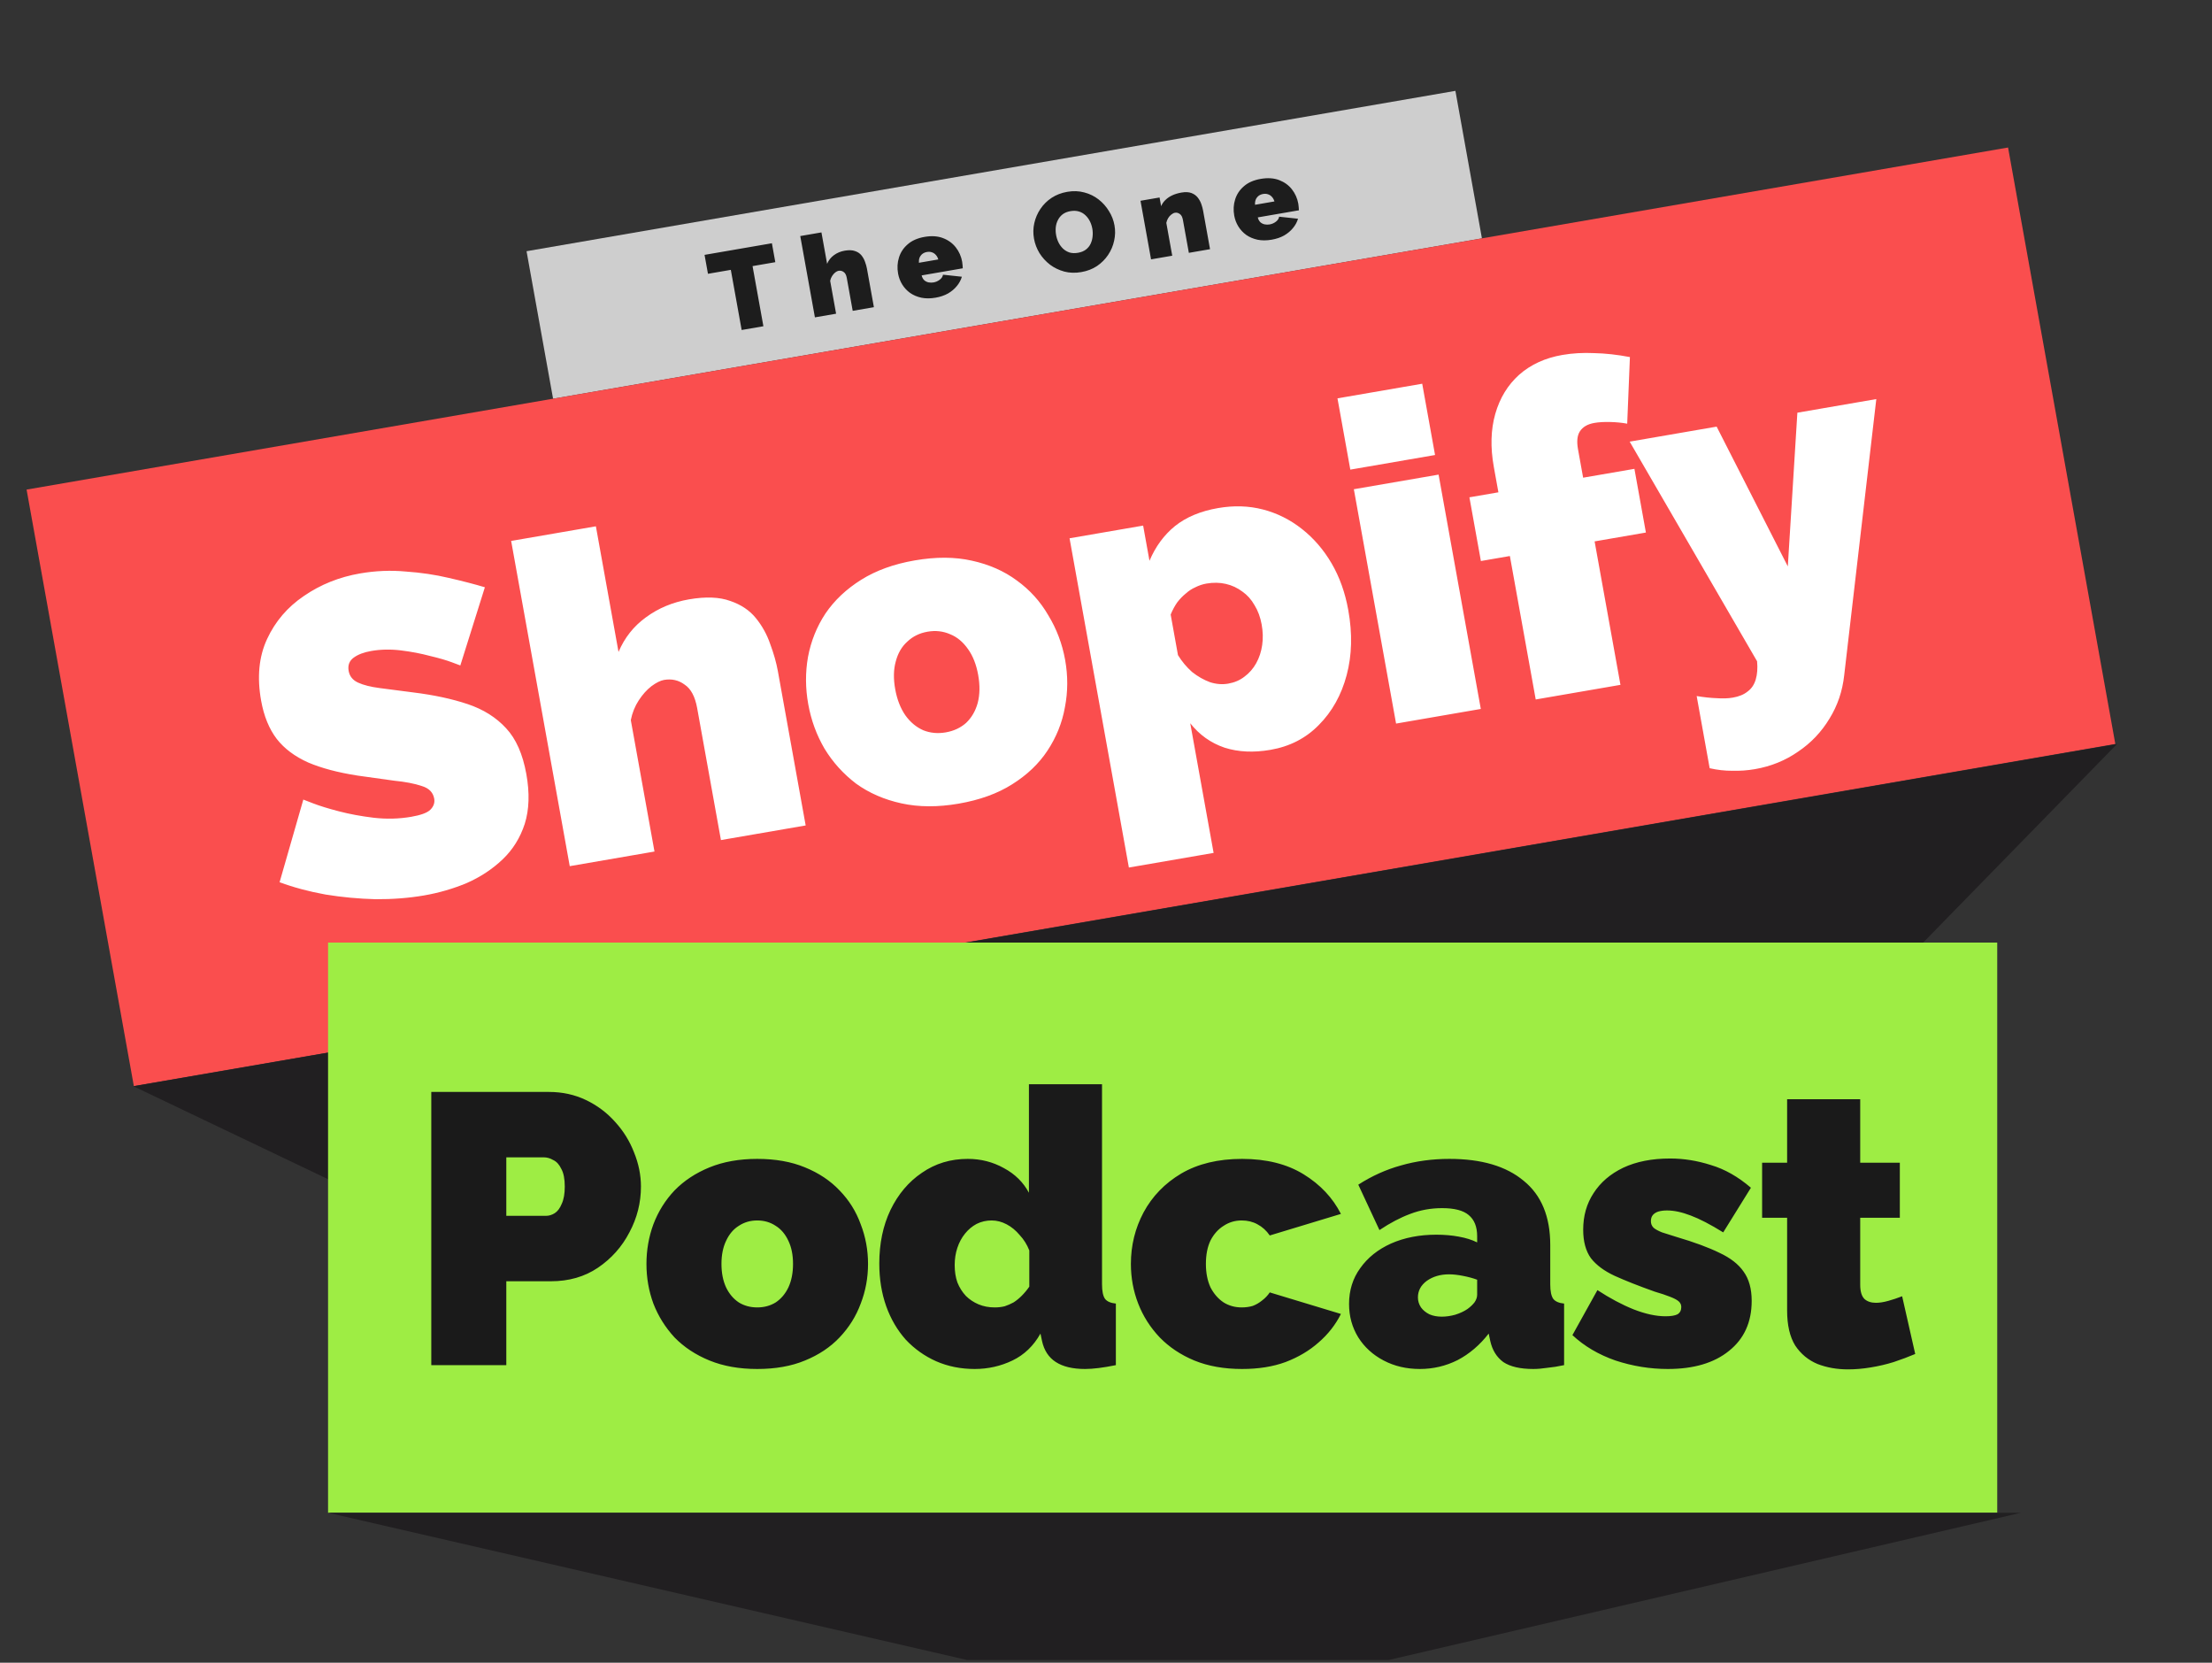
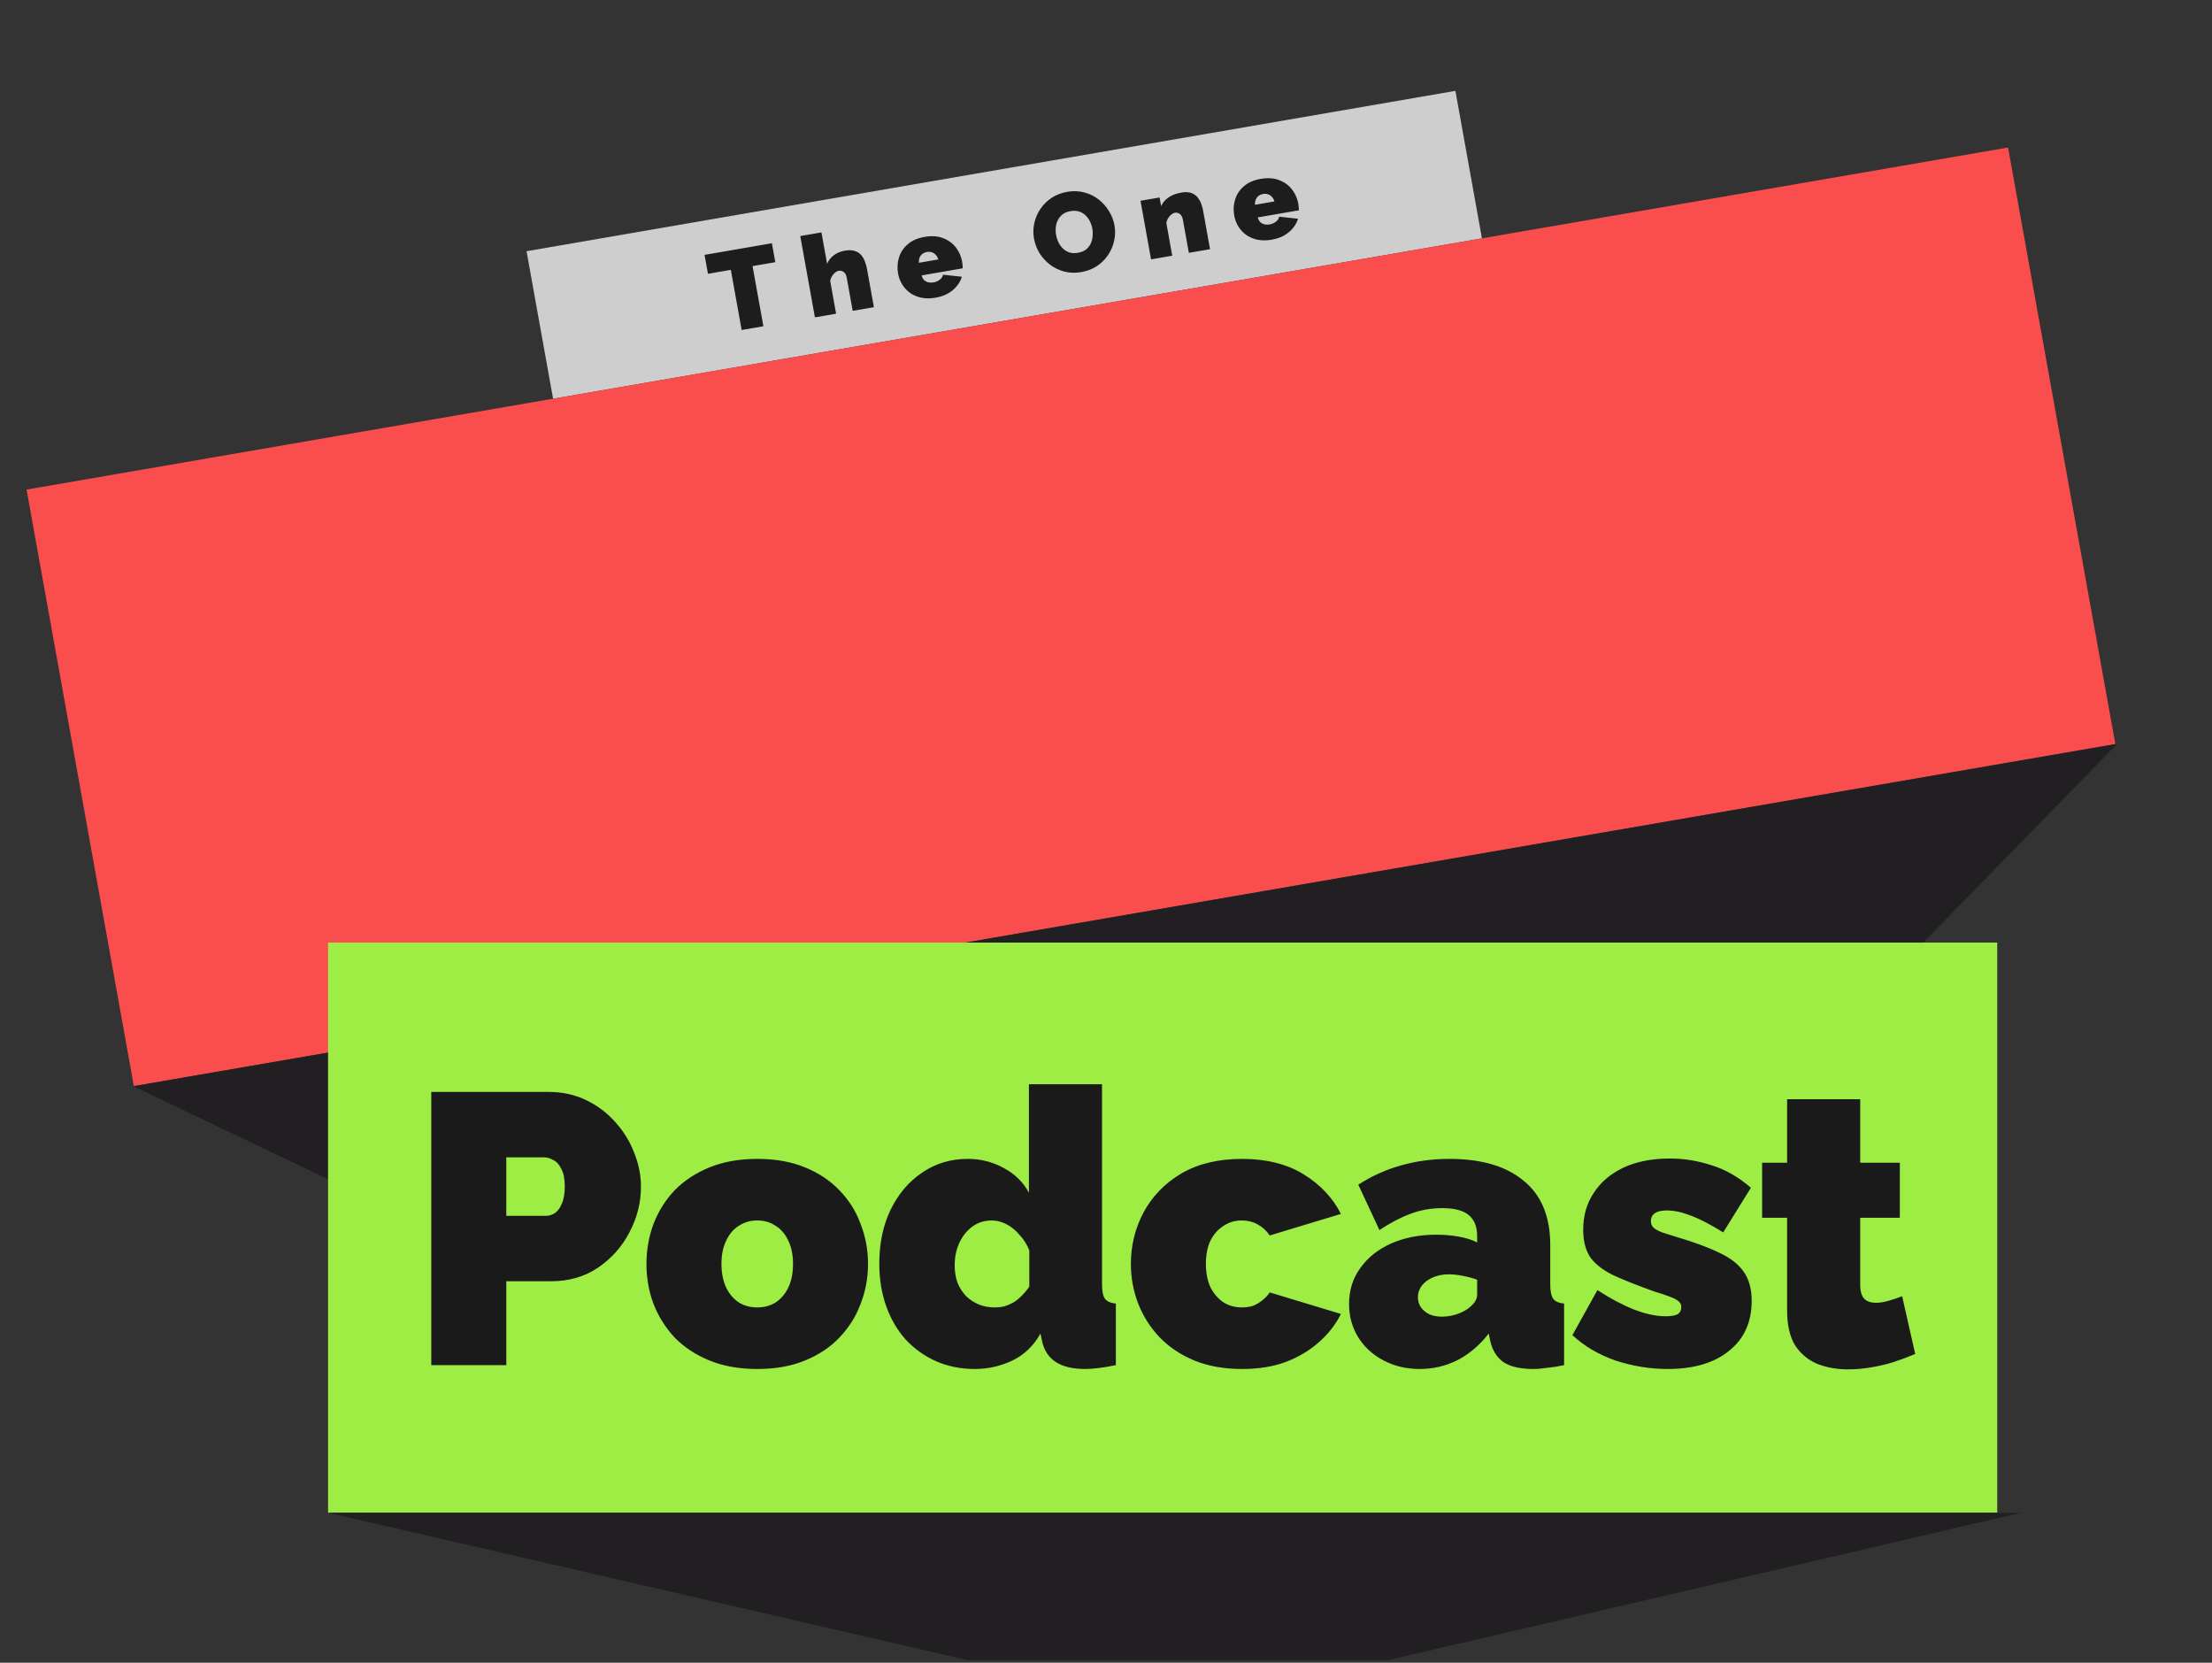
<svg xmlns="http://www.w3.org/2000/svg" width="338" height="254" viewBox="0 0 338 254" fill="none">
  <rect x="0" y="0" width="338" height="254" fill="#333333" stroke="none" />
  <g clip-path="url(#clip0_760_10)">
    <rect width="144.093" height="22.899" transform="matrix(0.985 -0.17 0.177 0.984 80.458 38.375)" fill="#CECECE" />
    <path d="M118.469 40.051L114.993 40.651L116.649 49.838L113.327 50.411L111.671 41.224L108.179 41.826L107.657 38.934L117.948 37.159L118.469 40.051ZM133.533 46.926L130.296 47.484L129.389 42.448C129.309 42.005 129.149 41.706 128.91 41.548C128.68 41.377 128.418 41.317 128.122 41.368C127.986 41.392 127.825 41.472 127.639 41.609C127.464 41.745 127.303 41.925 127.156 42.149C127.01 42.373 126.908 42.624 126.853 42.903L127.758 47.922L124.521 48.48L122.282 36.06L125.519 35.502L126.384 40.3C126.614 39.757 126.962 39.317 127.428 38.979C127.904 38.628 128.454 38.399 129.079 38.291C129.715 38.181 130.239 38.202 130.653 38.353C131.065 38.492 131.391 38.711 131.632 39.008C131.873 39.306 132.056 39.637 132.18 40.002C132.316 40.364 132.413 40.71 132.472 41.039L133.533 46.926ZM142.953 45.476C142.169 45.611 141.449 45.613 140.793 45.48C140.135 45.337 139.558 45.091 139.062 44.744C138.577 44.395 138.178 43.967 137.864 43.459C137.55 42.952 137.339 42.398 137.231 41.797C137.075 40.935 137.121 40.114 137.367 39.335C137.611 38.544 138.057 37.871 138.706 37.314C139.354 36.747 140.211 36.371 141.279 36.186C142.346 36.002 143.282 36.063 144.087 36.369C144.892 36.674 145.545 37.146 146.046 37.785C146.548 38.424 146.873 39.157 147.022 39.985C147.053 40.155 147.073 40.333 147.083 40.518C147.103 40.69 147.113 40.846 147.115 40.986L140.828 42.071C140.908 42.385 141.041 42.631 141.225 42.809C141.419 42.975 141.637 43.083 141.881 43.135C142.136 43.184 142.388 43.188 142.638 43.145C142.99 43.084 143.305 42.948 143.583 42.736C143.873 42.522 144.043 42.265 144.094 41.964L146.978 42.273C146.825 42.791 146.566 43.268 146.2 43.706C145.845 44.141 145.397 44.517 144.857 44.832C144.314 45.136 143.68 45.351 142.953 45.476ZM140.411 40.143L143.375 39.632C143.288 39.343 143.158 39.108 142.985 38.927C142.823 38.745 142.624 38.615 142.388 38.539C142.163 38.461 141.914 38.445 141.641 38.492C141.369 38.539 141.135 38.638 140.94 38.789C140.756 38.937 140.614 39.126 140.514 39.353C140.426 39.579 140.392 39.842 140.411 40.143ZM165.225 41.564C164.305 41.723 163.439 41.697 162.628 41.486C161.815 41.263 161.084 40.91 160.435 40.426C159.794 39.928 159.261 39.341 158.835 38.666C158.418 37.978 158.139 37.243 157.998 36.46C157.853 35.655 157.868 34.862 158.044 34.084C158.22 33.305 158.529 32.585 158.972 31.924C159.425 31.249 159.996 30.683 160.686 30.224C161.388 29.764 162.188 29.457 163.085 29.302C164.005 29.143 164.871 29.175 165.684 29.397C166.495 29.608 167.221 29.963 167.861 30.46C168.501 30.958 169.03 31.551 169.446 32.24C169.873 32.915 170.155 33.638 170.294 34.409C170.437 35.203 170.421 35.989 170.245 36.768C170.081 37.545 169.772 38.271 169.32 38.945C168.877 39.607 168.311 40.172 167.623 40.642C166.933 41.1 166.133 41.407 165.225 41.564ZM161.378 35.912C161.451 36.32 161.58 36.708 161.763 37.074C161.944 37.428 162.175 37.739 162.458 38.006C162.738 38.262 163.065 38.451 163.438 38.574C163.821 38.684 164.251 38.697 164.728 38.615C165.205 38.532 165.603 38.37 165.923 38.128C166.242 37.886 166.482 37.593 166.643 37.249C166.813 36.893 166.915 36.518 166.95 36.126C166.994 35.721 166.98 35.32 166.909 34.923C166.835 34.515 166.708 34.133 166.527 33.778C166.346 33.424 166.115 33.118 165.835 32.863C165.552 32.596 165.22 32.407 164.837 32.298C164.454 32.188 164.03 32.174 163.564 32.254C163.087 32.337 162.689 32.499 162.37 32.741C162.062 32.981 161.822 33.274 161.65 33.62C161.476 33.954 161.367 34.323 161.323 34.729C161.288 35.121 161.306 35.515 161.378 35.912ZM184.897 38.065L181.66 38.624L180.752 33.587C180.672 33.145 180.513 32.845 180.274 32.688C180.044 32.517 179.798 32.454 179.537 32.499C179.355 32.53 179.172 32.62 178.988 32.769C178.802 32.906 178.642 33.086 178.506 33.308C178.37 33.531 178.274 33.775 178.217 34.042L179.121 39.062L175.884 39.62L174.271 30.67L177.185 30.168L177.424 31.495C177.58 31.129 177.804 30.81 178.094 30.537C178.383 30.253 178.733 30.018 179.144 29.83C179.555 29.642 180.016 29.504 180.527 29.416C181.141 29.31 181.648 29.334 182.051 29.486C182.453 29.639 182.776 29.87 183.019 30.179C183.262 30.488 183.445 30.825 183.57 31.189C183.692 31.542 183.781 31.872 183.836 32.178L184.897 38.065ZM194.316 36.616C193.533 36.751 192.813 36.752 192.156 36.62C191.498 36.476 190.921 36.231 190.425 35.884C189.941 35.534 189.541 35.106 189.227 34.599C188.914 34.092 188.702 33.538 188.594 32.936C188.439 32.074 188.484 31.254 188.73 30.474C188.974 29.684 189.421 29.01 190.07 28.454C190.717 27.886 191.574 27.51 192.642 27.326C193.71 27.142 194.646 27.203 195.45 27.508C196.255 27.814 196.908 28.286 197.41 28.924C197.911 29.563 198.237 30.296 198.386 31.124C198.416 31.295 198.437 31.472 198.447 31.658C198.466 31.83 198.477 31.986 198.478 32.126L192.192 33.21C192.272 33.524 192.404 33.77 192.589 33.949C192.782 34.114 193.001 34.223 193.244 34.274C193.499 34.324 193.752 34.327 194.002 34.284C194.354 34.223 194.669 34.087 194.947 33.876C195.236 33.662 195.406 33.404 195.458 33.103L198.342 33.413C198.189 33.93 197.929 34.408 197.563 34.845C197.208 35.281 196.761 35.656 196.22 35.971C195.678 36.276 195.043 36.49 194.316 36.616ZM191.774 31.283L194.739 30.771C194.651 30.482 194.521 30.247 194.348 30.067C194.186 29.884 193.987 29.755 193.751 29.678C193.526 29.6 193.277 29.585 193.005 29.632C192.732 29.679 192.498 29.777 192.303 29.928C192.119 30.077 191.977 30.265 191.878 30.493C191.79 30.718 191.755 30.982 191.774 31.283Z" fill="#1D1D1D" />
  </g>
  <g clip-path="url(#clip1_760_10)">
    <rect width="307.386" height="92.597" transform="matrix(0.985 -0.17 0.177 0.984 4.062 74.79)" fill="#FA4E4E" />
-     <path d="M70.34 101.656C70.34 101.656 69.913 101.496 69.059 101.176C68.205 100.855 67.093 100.532 65.722 100.207C64.344 99.837 62.864 99.554 61.283 99.359C59.702 99.164 58.185 99.192 56.731 99.443C55.595 99.638 54.697 99.981 54.035 100.469C53.374 100.957 53.121 101.633 53.276 102.495C53.423 103.311 53.905 103.907 54.722 104.28C55.539 104.654 56.643 104.931 58.034 105.112C59.471 105.286 61.173 105.507 63.142 105.775C66.304 106.165 69.082 106.762 71.475 107.565C73.869 108.369 75.824 109.599 77.34 111.255C78.848 112.867 79.876 115.192 80.424 118.232C80.948 121.136 80.867 123.676 80.182 125.852C79.489 127.984 78.362 129.792 76.803 131.277C75.244 132.763 73.423 133.966 71.34 134.886C69.249 135.762 67.068 136.395 64.797 136.787C62.48 137.187 60.008 137.379 57.382 137.364C54.794 137.296 52.245 137.058 49.735 136.648C47.217 136.194 44.879 135.568 42.721 134.771L46.348 122.145C46.348 122.145 46.851 122.339 47.858 122.727C48.865 123.115 50.179 123.52 51.801 123.941C53.423 124.363 55.192 124.69 57.107 124.921C59.068 125.144 60.98 125.095 62.842 124.774C64.296 124.523 65.263 124.169 65.743 123.712C66.26 123.202 66.461 122.629 66.347 121.994C66.175 121.041 65.544 120.401 64.455 120.075C63.357 119.702 61.95 119.431 60.232 119.259C58.552 119.034 56.678 118.773 54.61 118.475C51.622 118.008 49.112 117.341 47.083 116.475C45.045 115.563 43.447 114.365 42.289 112.881C41.123 111.351 40.328 109.407 39.903 107.047C39.257 103.463 39.557 100.323 40.805 97.629C42.053 94.934 43.929 92.739 46.434 91.044C48.976 89.295 51.838 88.147 55.018 87.598C57.38 87.191 59.705 87.094 61.992 87.307C64.316 87.468 66.506 87.792 68.561 88.279C70.662 88.759 72.505 89.236 74.09 89.712L70.34 101.656ZM123.109 126.096L110.161 128.33L106.531 108.185C106.212 106.415 105.574 105.215 104.617 104.585C103.698 103.902 102.647 103.662 101.466 103.866C100.921 103.96 100.276 104.281 99.532 104.831C98.833 105.372 98.19 106.091 97.602 106.988C97.014 107.885 96.61 108.89 96.389 110.004L100.007 130.081L87.059 132.315L78.105 82.633L91.053 80.399L94.512 99.592C95.433 97.421 96.825 95.661 98.69 94.31C100.591 92.906 102.792 91.988 105.29 91.557C107.835 91.118 109.934 91.2 111.589 91.804C113.235 92.362 114.54 93.236 115.504 94.427C116.468 95.617 117.199 96.941 117.696 98.399C118.238 99.85 118.628 101.232 118.865 102.548L123.109 126.096ZM146.477 122.767C143.297 123.315 140.39 123.302 137.757 122.727C135.123 122.152 132.811 121.148 130.819 119.714C128.865 118.226 127.256 116.445 125.992 114.371C124.773 112.289 123.943 110.023 123.502 107.573C123.06 105.123 123.048 102.716 123.465 100.351C123.919 97.934 124.809 95.722 126.134 93.716C127.504 91.702 129.326 89.984 131.599 88.562C133.872 87.141 136.599 86.156 139.779 85.608C143.005 85.051 145.912 85.064 148.5 85.647C151.133 86.222 153.423 87.231 155.369 88.672C157.361 90.107 158.97 91.887 160.196 94.015C161.46 96.089 162.313 98.351 162.755 100.801C163.196 103.252 163.186 105.663 162.723 108.035C162.306 110.399 161.417 112.611 160.055 114.67C158.73 116.677 156.931 118.39 154.657 119.812C152.429 121.225 149.702 122.21 146.477 122.767ZM136.79 105.28C137.077 106.868 137.599 108.205 138.356 109.291C139.106 110.331 140.015 111.087 141.084 111.557C142.144 111.982 143.288 112.089 144.514 111.878C145.741 111.666 146.778 111.183 147.626 110.429C148.465 109.629 149.056 108.615 149.396 107.386C149.729 106.113 149.752 104.682 149.466 103.094C149.18 101.506 148.662 100.192 147.912 99.151C147.154 98.066 146.245 97.311 145.185 96.885C144.116 96.415 142.969 96.285 141.742 96.497C140.515 96.708 139.482 97.214 138.643 98.014C137.795 98.768 137.205 99.782 136.872 101.056C136.531 102.284 136.504 103.692 136.79 105.28ZM194.129 114.546C191.54 114.993 189.201 114.882 187.113 114.213C185.017 113.499 183.27 112.256 181.874 110.485L185.443 130.29L172.495 132.524L163.431 82.229L174.675 80.29L175.644 85.666C176.564 83.496 177.862 81.728 179.537 80.363C181.257 78.99 183.457 78.073 186.137 77.611C188.545 77.195 190.83 77.269 192.993 77.831C195.155 78.394 197.138 79.385 198.939 80.805C200.741 82.225 202.251 83.977 203.47 86.059C204.688 88.141 205.539 90.52 206.021 93.197C206.667 96.782 206.585 100.094 205.774 103.134C204.964 106.175 203.547 108.711 201.525 110.745C199.548 112.77 197.082 114.037 194.129 114.546ZM187.669 104.433C188.623 104.269 189.45 103.916 190.148 103.374C190.892 102.825 191.494 102.136 191.954 101.308C192.414 100.48 192.717 99.562 192.863 98.555C193.01 97.547 192.985 96.499 192.788 95.41C192.584 94.276 192.218 93.286 191.691 92.441C191.21 91.589 190.594 90.9 189.843 90.374C189.084 89.803 188.241 89.411 187.312 89.197C186.383 88.983 185.397 88.966 184.352 89.146C183.761 89.248 183.187 89.441 182.629 89.724C182.108 89.954 181.627 90.271 181.184 90.675C180.734 91.034 180.299 91.483 179.881 92.023C179.509 92.555 179.175 93.174 178.881 93.879L179.997 100.073C180.594 101.046 181.311 101.904 182.148 102.649C183.022 103.34 183.936 103.861 184.889 104.211C185.834 104.516 186.76 104.59 187.669 104.433ZM213.324 110.534L206.872 74.735L219.82 72.502L226.272 108.3L213.324 110.534ZM206.332 71.741L204.37 60.852L217.318 58.618L219.28 69.507L206.332 71.741ZM234.663 106.852L230.713 84.938L226.284 85.702L224.53 75.97L228.959 75.206L228.26 71.326C227.72 68.332 227.795 65.629 228.485 63.218C229.175 60.806 230.386 58.82 232.119 57.258C233.897 55.688 236.104 54.676 238.739 54.221C240.283 53.955 241.906 53.862 243.607 53.943C245.3 53.978 247.116 54.179 249.056 54.547L248.642 64.723C247.866 64.576 247.007 64.49 246.066 64.466C245.124 64.441 244.313 64.487 243.631 64.605C242.587 64.785 241.845 65.217 241.406 65.901C241.004 66.532 240.91 67.437 241.122 68.617L241.907 72.972L249.744 71.62L251.498 81.352L243.661 82.704L247.611 104.619L234.663 106.852ZM259.256 106.329C260.367 106.512 261.37 106.62 262.266 106.652C263.215 106.722 264.053 106.695 264.78 106.569C265.734 106.405 266.497 106.086 267.067 105.613C267.646 105.186 268.052 104.578 268.285 103.789C268.517 103.001 268.585 102.077 268.488 101.018L249.019 67.465L262.308 65.172L273.183 86.524L274.643 63.044L286.705 60.964L281.8 103.142C281.535 105.574 280.786 107.785 279.552 109.775C278.326 111.811 276.732 113.49 274.768 114.811C272.813 116.177 270.608 117.072 268.155 117.495C267.019 117.691 265.863 117.774 264.686 117.743C263.563 117.75 262.416 117.62 261.243 117.354L259.256 106.329Z" fill="white" />
  </g>
  <path d="M20.388 165.936L323.496 113.648L224.95 214.551L149.474 227.571L20.388 165.936Z" fill="#211F21" />
  <rect width="255.054" height="87.1" transform="translate(50.129 143.989)" fill="#9EED44" />
  <path d="M65.902 208.539V166.805H83.889C85.927 166.805 87.808 167.216 89.532 168.039C91.257 168.862 92.746 169.979 94 171.389C95.254 172.761 96.214 174.309 96.88 176.033C97.585 177.757 97.938 179.501 97.938 181.265C97.938 183.733 97.35 186.065 96.174 188.26C95.038 190.454 93.431 192.257 91.354 193.667C89.317 195.039 86.926 195.725 84.183 195.725H77.365V208.539H65.902ZM77.365 185.732H83.419C83.889 185.732 84.34 185.595 84.771 185.321C85.202 185.046 85.555 184.576 85.829 183.91C86.142 183.244 86.299 182.362 86.299 181.265C86.299 180.089 86.123 179.188 85.77 178.561C85.457 177.895 85.045 177.444 84.536 177.209C84.066 176.934 83.595 176.797 83.125 176.797H77.365V185.732ZM115.709 209.127C112.966 209.127 110.536 208.696 108.42 207.834C106.304 206.972 104.521 205.796 103.071 204.307C101.66 202.778 100.583 201.054 99.838 199.134C99.133 197.214 98.78 195.196 98.78 193.08C98.78 190.964 99.133 188.945 99.838 187.025C100.583 185.066 101.66 183.342 103.071 181.852C104.521 180.363 106.304 179.188 108.42 178.326C110.536 177.464 112.966 177.032 115.709 177.032C118.491 177.032 120.921 177.464 122.998 178.326C125.114 179.188 126.877 180.363 128.288 181.852C129.738 183.342 130.816 185.066 131.521 187.025C132.266 188.945 132.638 190.964 132.638 193.08C132.638 195.196 132.266 197.214 131.521 199.134C130.816 201.054 129.738 202.778 128.288 204.307C126.877 205.796 125.114 206.972 122.998 207.834C120.921 208.696 118.491 209.127 115.709 209.127ZM110.242 193.08C110.242 194.451 110.477 195.646 110.948 196.665C111.418 197.645 112.065 198.409 112.888 198.958C113.71 199.467 114.651 199.722 115.709 199.722C116.767 199.722 117.708 199.467 118.53 198.958C119.353 198.409 120 197.645 120.47 196.665C120.94 195.646 121.176 194.451 121.176 193.08C121.176 191.708 120.94 190.532 120.47 189.553C120 188.534 119.353 187.77 118.53 187.26C117.708 186.712 116.767 186.437 115.709 186.437C114.651 186.437 113.71 186.712 112.888 187.26C112.065 187.77 111.418 188.534 110.948 189.553C110.477 190.532 110.242 191.708 110.242 193.08ZM134.358 193.021C134.358 189.964 134.926 187.241 136.062 184.85C137.238 182.421 138.845 180.52 140.882 179.149C142.92 177.738 145.252 177.032 147.877 177.032C149.876 177.032 151.718 177.503 153.403 178.443C155.088 179.345 156.361 180.598 157.223 182.205V165.629H168.392V196.195C168.392 197.253 168.549 197.998 168.862 198.429C169.176 198.821 169.724 199.056 170.508 199.134V208.539C168.588 208.931 167.02 209.127 165.805 209.127C163.924 209.127 162.435 208.774 161.338 208.069C160.241 207.363 159.535 206.286 159.222 204.836L158.987 203.719C157.929 205.6 156.498 206.972 154.696 207.834C152.893 208.696 150.973 209.127 148.935 209.127C146.819 209.127 144.86 208.735 143.057 207.951C141.294 207.167 139.746 206.07 138.414 204.659C137.12 203.21 136.121 201.505 135.416 199.546C134.71 197.547 134.358 195.372 134.358 193.021ZM157.282 196.548V191.022C156.93 190.121 156.44 189.337 155.813 188.671C155.225 187.966 154.559 187.417 153.814 187.025C153.07 186.633 152.305 186.437 151.522 186.437C150.699 186.437 149.935 186.614 149.229 186.966C148.563 187.319 147.975 187.809 147.466 188.436C146.956 189.063 146.565 189.788 146.29 190.611C146.016 191.434 145.879 192.315 145.879 193.256C145.879 194.236 146.016 195.117 146.29 195.901C146.604 196.685 147.035 197.371 147.583 197.958C148.132 198.507 148.779 198.938 149.523 199.252C150.268 199.565 151.091 199.722 151.992 199.722C152.541 199.722 153.05 199.663 153.52 199.546C153.99 199.389 154.441 199.193 154.872 198.958C155.303 198.683 155.715 198.35 156.107 197.958C156.538 197.527 156.93 197.057 157.282 196.548ZM189.79 209.127C187.047 209.127 184.618 208.696 182.502 207.834C180.425 206.972 178.661 205.796 177.211 204.307C175.761 202.778 174.664 201.054 173.92 199.134C173.175 197.214 172.803 195.196 172.803 193.08C172.803 190.258 173.449 187.633 174.742 185.203C176.075 182.734 177.995 180.755 180.503 179.266C183.05 177.777 186.146 177.032 189.79 177.032C193.513 177.032 196.648 177.816 199.195 179.384C201.742 180.951 203.643 182.969 204.897 185.438L194.023 188.73C193.513 187.985 192.886 187.417 192.142 187.025C191.436 186.633 190.633 186.437 189.732 186.437C188.713 186.437 187.792 186.712 186.969 187.26C186.146 187.77 185.48 188.514 184.97 189.494C184.5 190.474 184.265 191.669 184.265 193.08C184.265 194.451 184.5 195.646 184.97 196.665C185.48 197.645 186.146 198.409 186.969 198.958C187.792 199.467 188.713 199.722 189.732 199.722C190.359 199.722 190.927 199.643 191.436 199.487C191.946 199.291 192.416 199.016 192.847 198.664C193.317 198.311 193.709 197.9 194.023 197.429L204.897 200.721C204.074 202.367 202.938 203.817 201.488 205.071C200.077 206.325 198.392 207.324 196.433 208.069C194.512 208.774 192.298 209.127 189.79 209.127ZM206.14 199.193C206.14 197.116 206.708 195.294 207.845 193.726C208.981 192.12 210.549 190.866 212.547 189.964C214.585 189.063 216.897 188.612 219.483 188.612C220.698 188.612 221.835 188.71 222.893 188.906C223.99 189.102 224.93 189.396 225.714 189.788V188.847C225.714 187.397 225.283 186.32 224.421 185.614C223.598 184.909 222.246 184.556 220.365 184.556C218.641 184.556 217.015 184.85 215.486 185.438C213.997 185.987 212.43 186.81 210.784 187.907L207.551 180.971C209.628 179.638 211.803 178.659 214.076 178.032C216.388 177.366 218.856 177.032 221.482 177.032C226.38 177.032 230.162 178.149 232.827 180.383C235.531 182.577 236.883 185.85 236.883 190.199V196.195C236.883 197.253 237.039 197.998 237.353 198.429C237.666 198.821 238.215 199.056 238.999 199.134V208.539C238.097 208.735 237.235 208.872 236.412 208.95C235.629 209.068 234.923 209.127 234.296 209.127C232.298 209.127 230.769 208.774 229.711 208.069C228.692 207.324 228.026 206.247 227.713 204.836L227.478 203.719C226.106 205.482 224.519 206.834 222.716 207.775C220.914 208.676 218.994 209.127 216.956 209.127C214.918 209.127 213.076 208.696 211.43 207.834C209.785 206.972 208.491 205.796 207.551 204.307C206.61 202.778 206.14 201.074 206.14 199.193ZM224.245 199.957C224.676 199.643 225.028 199.31 225.303 198.958C225.577 198.566 225.714 198.174 225.714 197.782V195.49C225.087 195.255 224.362 195.059 223.539 194.902C222.756 194.745 222.05 194.667 221.423 194.667C220.091 194.667 218.954 195 218.014 195.666C217.113 196.332 216.662 197.175 216.662 198.194C216.662 198.742 216.819 199.252 217.132 199.722C217.446 200.153 217.877 200.506 218.425 200.78C218.974 201.015 219.601 201.133 220.306 201.133C220.973 201.133 221.658 201.035 222.364 200.839C223.108 200.604 223.735 200.31 224.245 199.957ZM254.848 209.127C252.144 209.127 249.479 208.696 246.854 207.834C244.267 206.932 242.073 205.639 240.27 203.954L244.091 197.077C246.011 198.331 247.853 199.31 249.616 200.016C251.419 200.721 253.045 201.074 254.495 201.074C255.318 201.074 255.926 200.976 256.317 200.78C256.709 200.545 256.905 200.173 256.905 199.663C256.905 199.31 256.768 199.016 256.494 198.781C256.219 198.546 255.769 198.311 255.142 198.076C254.554 197.841 253.79 197.586 252.849 197.312C250.42 196.45 248.382 195.646 246.736 194.902C245.129 194.157 243.915 193.256 243.092 192.198C242.308 191.101 241.916 189.651 241.916 187.848C241.916 185.732 242.445 183.871 243.503 182.264C244.561 180.618 246.07 179.325 248.029 178.384C250.028 177.444 252.418 176.974 255.201 176.974C257.278 176.974 259.354 177.307 261.431 177.973C263.547 178.6 265.585 179.756 267.545 181.441L263.312 188.26C261.353 187.045 259.688 186.183 258.316 185.673C256.984 185.164 255.788 184.909 254.73 184.909C254.221 184.909 253.77 184.968 253.378 185.085C253.026 185.203 252.751 185.379 252.555 185.614C252.36 185.85 252.262 186.163 252.262 186.555C252.262 186.947 252.399 187.28 252.673 187.554C252.947 187.789 253.378 188.024 253.966 188.26C254.554 188.456 255.299 188.691 256.2 188.965C258.865 189.749 261.039 190.552 262.725 191.375C264.41 192.159 265.644 193.119 266.428 194.255C267.251 195.392 267.662 196.881 267.662 198.723C267.662 201.975 266.506 204.522 264.194 206.364C261.921 208.206 258.806 209.127 254.848 209.127ZM292.651 206.834C291.632 207.265 290.535 207.677 289.359 208.069C288.223 208.421 287.047 208.696 285.832 208.892C284.657 209.088 283.501 209.186 282.364 209.186C280.679 209.186 279.131 208.911 277.721 208.363C276.31 207.775 275.173 206.834 274.311 205.541C273.488 204.209 273.077 202.426 273.077 200.192V186.026H269.256V177.62H273.077V167.921H284.245V177.62H290.3V186.026H284.245V196.254C284.245 197.273 284.461 197.998 284.892 198.429C285.323 198.821 285.911 199.017 286.655 199.017C287.204 199.017 287.831 198.919 288.536 198.723C289.242 198.527 289.947 198.292 290.652 198.017L292.651 206.834Z" fill="#1A1A1A" />
-   <path d="M50.129 231.089H308.81L212.191 253.583H147.778L50.129 231.089Z" fill="#211F21" />
+   <path d="M50.129 231.089H308.81L212.191 253.583H147.778Z" fill="#211F21" />
  <defs>
    <clipPath id="clip0_760_10">
      <rect width="144.093" height="22.899" fill="white" transform="matrix(0.985 -0.17 0.177 0.984 80.458 38.375)" />
    </clipPath>
    <clipPath id="clip1_760_10">
      <rect width="307.386" height="92.597" fill="white" transform="matrix(0.985 -0.17 0.177 0.984 4.062 74.79)" />
    </clipPath>
  </defs>
</svg>